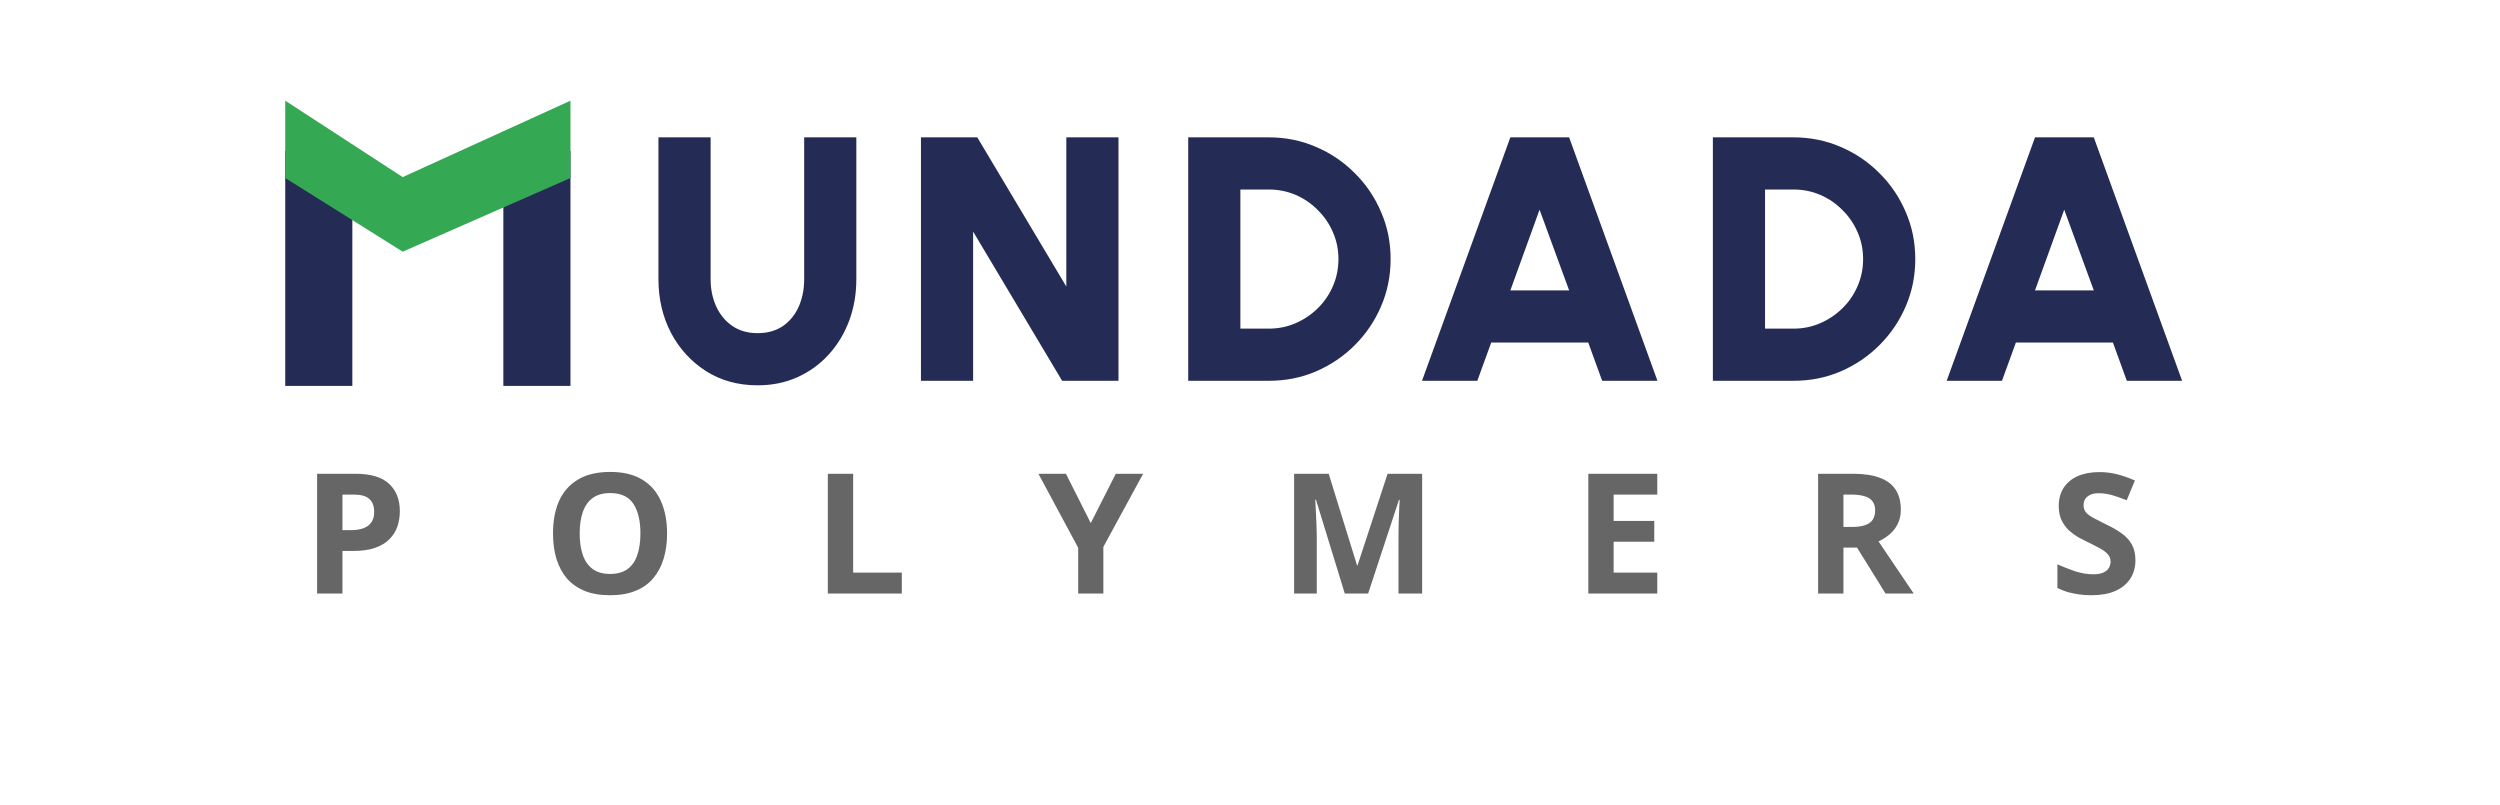
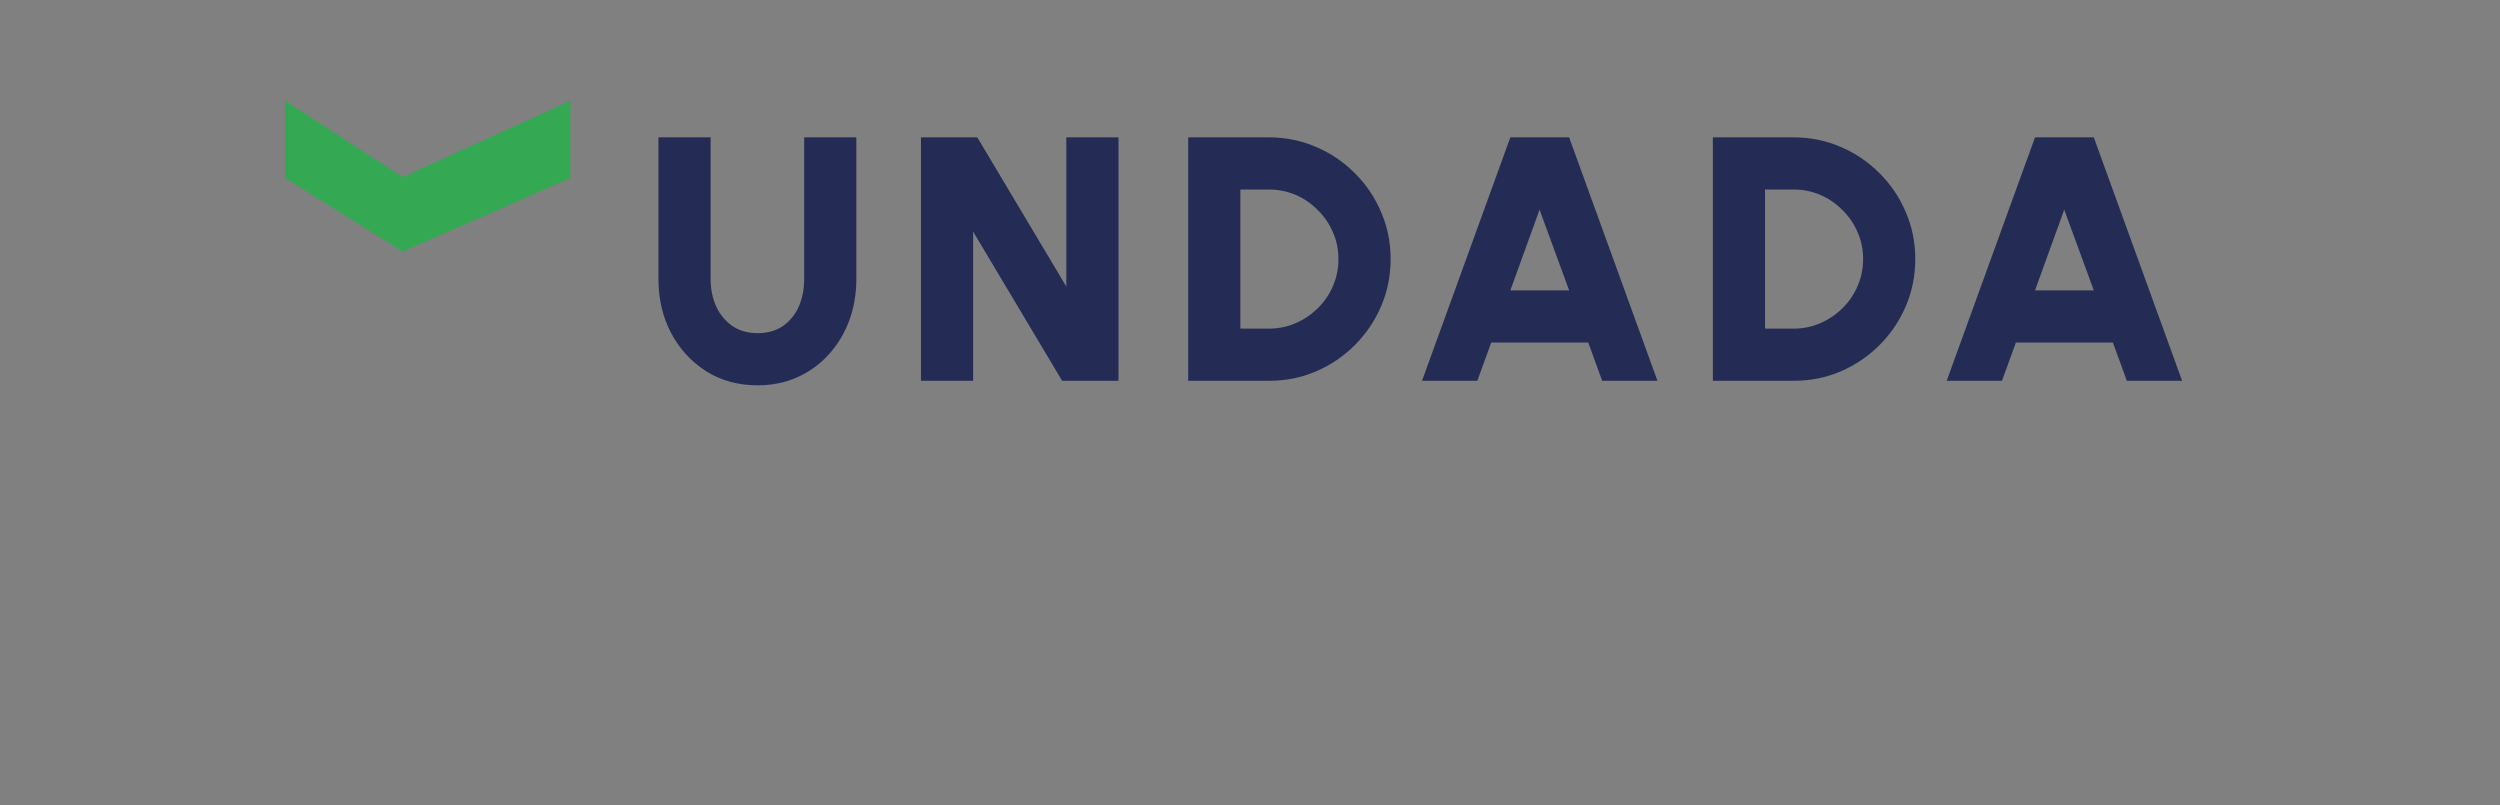
<svg xmlns="http://www.w3.org/2000/svg" width="2958" height="953" viewBox="0 0 2958 953" fill="none">
  <rect x="0" y="0" width="2958" height="953" fill="#808080" stroke="none" />
-   <rect width="2958" height="952.913" fill="white" />
-   <path d="M635.275 456.604V178.671" stroke="#242C56" stroke-width="79.409" />
-   <path d="M377.194 456.604V178.671" stroke="#242C56" stroke-width="79.409" />
  <path d="M896.352 455.906C873.309 455.906 852.94 450.283 835.246 439.036C817.69 427.788 803.905 412.701 793.892 393.772C784.017 374.707 779.079 353.584 779.079 330.403V162.518H840.802V330.403C840.802 342.062 842.996 352.761 847.385 362.499C851.774 372.101 858.084 379.782 866.314 385.542C874.68 391.303 884.693 394.184 896.352 394.184C908.148 394.184 918.161 391.372 926.39 385.748C934.62 379.987 940.861 372.306 945.113 362.705C949.365 352.967 951.491 342.199 951.491 330.403V162.518H1013.21V330.403C1013.21 347.823 1010.4 364.145 1004.78 379.37C999.155 394.458 991.131 407.763 980.706 419.284C970.282 430.806 957.938 439.79 943.673 446.237C929.408 452.683 913.634 455.906 896.352 455.906ZM1089.67 450.557V162.518H1156.33L1261.67 339.045V162.518H1323.39V450.557H1256.73L1151.39 274.03V450.557H1089.67ZM1405.89 450.557V162.518H1501.35C1521.24 162.518 1539.82 166.29 1557.11 173.833C1574.53 181.24 1589.82 191.596 1602.99 204.901C1616.29 218.068 1626.65 233.362 1634.05 250.781C1641.6 268.064 1645.37 286.649 1645.37 306.537C1645.37 326.426 1641.6 345.08 1634.05 362.499C1626.65 379.782 1616.29 395.075 1602.99 408.38C1589.82 421.547 1574.53 431.903 1557.11 439.447C1539.82 446.854 1521.24 450.557 1501.35 450.557H1405.89ZM1467.61 388.834H1501.35C1512.46 388.834 1522.95 386.708 1532.83 382.456C1542.7 378.204 1551.48 372.306 1559.16 364.762C1566.85 357.219 1572.81 348.509 1577.06 338.633C1581.45 328.62 1583.65 317.922 1583.65 306.537C1583.65 295.153 1581.45 284.523 1577.06 274.647C1572.81 264.772 1566.85 256.062 1559.16 248.518C1551.62 240.837 1542.91 234.87 1533.04 230.618C1523.16 226.366 1512.6 224.24 1501.35 224.24H1467.61V388.834ZM1787.05 162.518H1856.59L1961.1 450.557H1895.68L1879.22 405.294H1764.41L1747.96 450.557H1682.53L1787.05 162.518ZM1787.05 343.571H1856.59L1821.61 248.106L1787.05 343.571ZM2026.67 450.557V162.518H2122.13C2142.02 162.518 2160.6 166.29 2177.89 173.833C2195.31 181.24 2210.6 191.596 2223.77 204.901C2237.07 218.068 2247.43 233.362 2254.83 250.781C2262.38 268.064 2266.15 286.649 2266.15 306.537C2266.15 326.426 2262.38 345.08 2254.83 362.499C2247.43 379.782 2237.07 395.075 2223.77 408.38C2210.6 421.547 2195.31 431.903 2177.89 439.447C2160.6 446.854 2142.02 450.557 2122.13 450.557H2026.67ZM2088.39 388.834H2122.13C2133.24 388.834 2143.73 386.708 2153.61 382.456C2163.48 378.204 2172.26 372.306 2179.94 364.762C2187.63 357.219 2193.59 348.509 2197.84 338.633C2202.23 328.62 2204.43 317.922 2204.43 306.537C2204.43 295.153 2202.23 284.523 2197.84 274.647C2193.59 264.772 2187.63 256.062 2179.94 248.518C2172.4 240.837 2163.69 234.87 2153.81 230.618C2143.94 226.366 2133.38 224.24 2122.13 224.24H2088.39V388.834ZM2407.83 162.518H2477.37L2581.88 450.557H2516.46L2500 405.294H2385.19L2368.74 450.557H2303.31L2407.83 162.518ZM2407.83 343.571H2477.37L2442.39 248.106L2407.83 343.571Z" fill="#242C56" />
  <path d="M337.49 119.114L476.457 209.553L674.98 119.114V210.615L476.457 297.785L337.49 210.615V119.114Z" fill="#34A853" />
-   <path d="M420.472 560.563C438.736 560.563 452.038 564.533 460.375 572.474C468.846 580.283 473.081 591.069 473.081 604.834C473.081 611.054 472.155 617.01 470.302 622.701C468.449 628.259 465.339 633.289 460.971 637.788C456.736 642.156 451.111 645.597 444.097 648.112C437.082 650.626 428.413 651.884 418.09 651.884H405.186V702.309H375.209V560.563H420.472ZM418.884 585.18H405.186V627.267H415.112C420.803 627.267 425.7 626.539 429.803 625.083C433.906 623.627 437.082 621.311 439.332 618.135C441.582 614.958 442.707 610.855 442.707 605.826C442.707 598.812 440.788 593.65 436.95 590.341C433.112 586.9 427.09 585.18 418.884 585.18ZM789.315 631.237C789.315 642.222 787.925 652.214 785.146 661.214C782.499 670.082 778.396 677.758 772.837 684.243C767.411 690.728 760.397 695.691 751.794 699.132C743.324 702.573 733.331 704.294 721.817 704.294C710.303 704.294 700.244 702.573 691.641 699.132C683.171 695.559 676.157 690.596 670.598 684.243C665.172 677.758 661.069 670.015 658.289 661.016C655.642 652.016 654.319 642.024 654.319 631.039C654.319 616.348 656.701 603.576 661.466 592.724C666.363 581.871 673.774 573.467 683.7 567.511C693.759 561.423 706.531 558.379 722.015 558.379C737.368 558.379 750.007 561.423 759.933 567.511C769.86 573.467 777.205 581.937 781.97 592.922C786.866 603.775 789.315 616.546 789.315 631.237ZM685.884 631.237C685.884 641.163 687.142 649.7 689.656 656.847C692.171 663.994 696.075 669.486 701.369 673.324C706.663 677.162 713.479 679.081 721.817 679.081C730.42 679.081 737.302 677.162 742.463 673.324C747.757 669.486 751.595 663.994 753.978 656.847C756.492 649.7 757.75 641.163 757.75 631.237C757.75 616.282 754.97 604.569 749.412 596.099C743.853 587.628 734.721 583.393 722.015 583.393C713.545 583.393 706.663 585.312 701.369 589.15C696.075 592.988 692.171 598.481 689.656 605.628C687.142 612.774 685.884 621.311 685.884 631.237ZM979.48 702.309V560.563H1009.46V677.493H1067.03V702.309H979.48ZM1290.6 618.929L1320.18 560.563H1352.54L1305.49 647.119V702.309H1275.71V648.112L1228.66 560.563H1261.22L1290.6 618.929ZM1591.17 702.309L1557.02 591.135H1556.23C1556.36 593.782 1556.56 597.753 1556.82 603.047C1557.09 608.341 1557.35 614.032 1557.62 620.12C1557.88 626.076 1558.01 631.502 1558.01 636.399V702.309H1531.21V560.563H1572.11L1605.66 668.957H1606.25L1641.79 560.563H1682.69V702.309H1654.69V635.208C1654.69 630.708 1654.76 625.546 1654.89 619.723C1655.16 613.899 1655.36 608.407 1655.49 603.245C1655.75 597.951 1655.95 593.981 1656.08 591.334H1655.29L1618.76 702.309H1591.17ZM1960.89 702.309H1879.3V560.563H1960.89V585.18H1909.27V616.348H1957.32V640.965H1909.27V677.493H1960.89V702.309ZM2192.48 560.563C2205.32 560.563 2215.91 562.151 2224.24 565.327C2232.58 568.371 2238.8 573.07 2242.91 579.423C2247.01 585.643 2249.06 593.518 2249.06 603.047C2249.06 609.532 2247.8 615.223 2245.29 620.12C2242.91 624.884 2239.66 628.987 2235.56 632.428C2231.59 635.737 2227.29 638.45 2222.66 640.568L2264.35 702.309H2230.99L2197.25 647.913H2181.16V702.309H2151.19V560.563H2192.48ZM2190.3 585.18H2181.16V623.495H2190.89C2197.51 623.495 2202.87 622.767 2206.97 621.311C2211.08 619.855 2214.05 617.671 2215.91 614.76C2217.76 611.716 2218.69 608.076 2218.69 603.841C2218.69 599.341 2217.63 595.768 2215.51 593.121C2213.52 590.341 2210.41 588.356 2206.18 587.165C2202.08 585.841 2196.78 585.18 2190.3 585.18ZM2526.63 663.001C2526.63 671.339 2524.58 678.618 2520.47 684.839C2516.37 691.059 2510.41 695.89 2502.61 699.331C2494.93 702.639 2485.53 704.294 2474.41 704.294C2469.52 704.294 2464.69 703.963 2459.92 703.301C2455.29 702.639 2450.79 701.713 2446.42 700.522C2442.19 699.198 2438.15 697.61 2434.31 695.757V667.766C2441.06 670.677 2448.01 673.39 2455.16 675.905C2462.44 678.287 2469.65 679.478 2476.8 679.478C2481.69 679.478 2485.6 678.817 2488.51 677.493C2491.55 676.17 2493.74 674.383 2495.06 672.133C2496.52 669.883 2497.24 667.302 2497.24 664.391C2497.24 660.817 2495.99 657.773 2493.47 655.259C2491.09 652.744 2487.85 650.428 2483.75 648.31C2479.64 646.06 2474.94 643.678 2469.65 641.163C2466.34 639.575 2462.77 637.722 2458.93 635.605C2455.09 633.355 2451.39 630.642 2447.81 627.465C2444.37 624.157 2441.53 620.186 2439.28 615.554C2437.03 610.922 2435.9 605.363 2435.9 598.878C2435.9 590.408 2437.82 583.194 2441.66 577.239C2445.63 571.151 2451.19 566.519 2458.33 563.342C2465.61 560.166 2474.15 558.578 2483.94 558.578C2491.36 558.578 2498.37 559.438 2504.99 561.158C2511.74 562.879 2518.75 565.327 2526.03 568.504L2516.3 591.93C2509.82 589.283 2503.99 587.231 2498.83 585.775C2493.67 584.319 2488.38 583.592 2482.95 583.592C2479.25 583.592 2476.07 584.187 2473.42 585.378C2470.78 586.569 2468.72 588.224 2467.27 590.341C2465.94 592.459 2465.28 594.974 2465.28 597.885C2465.28 601.194 2466.28 604.039 2468.26 606.422C2470.25 608.672 2473.22 610.855 2477.19 612.973C2481.16 615.091 2486.13 617.605 2492.08 620.517C2499.36 623.958 2505.52 627.531 2510.55 631.237C2515.71 634.943 2519.68 639.31 2522.46 644.34C2525.24 649.369 2526.63 655.589 2526.63 663.001Z" fill="#666666" />
</svg>